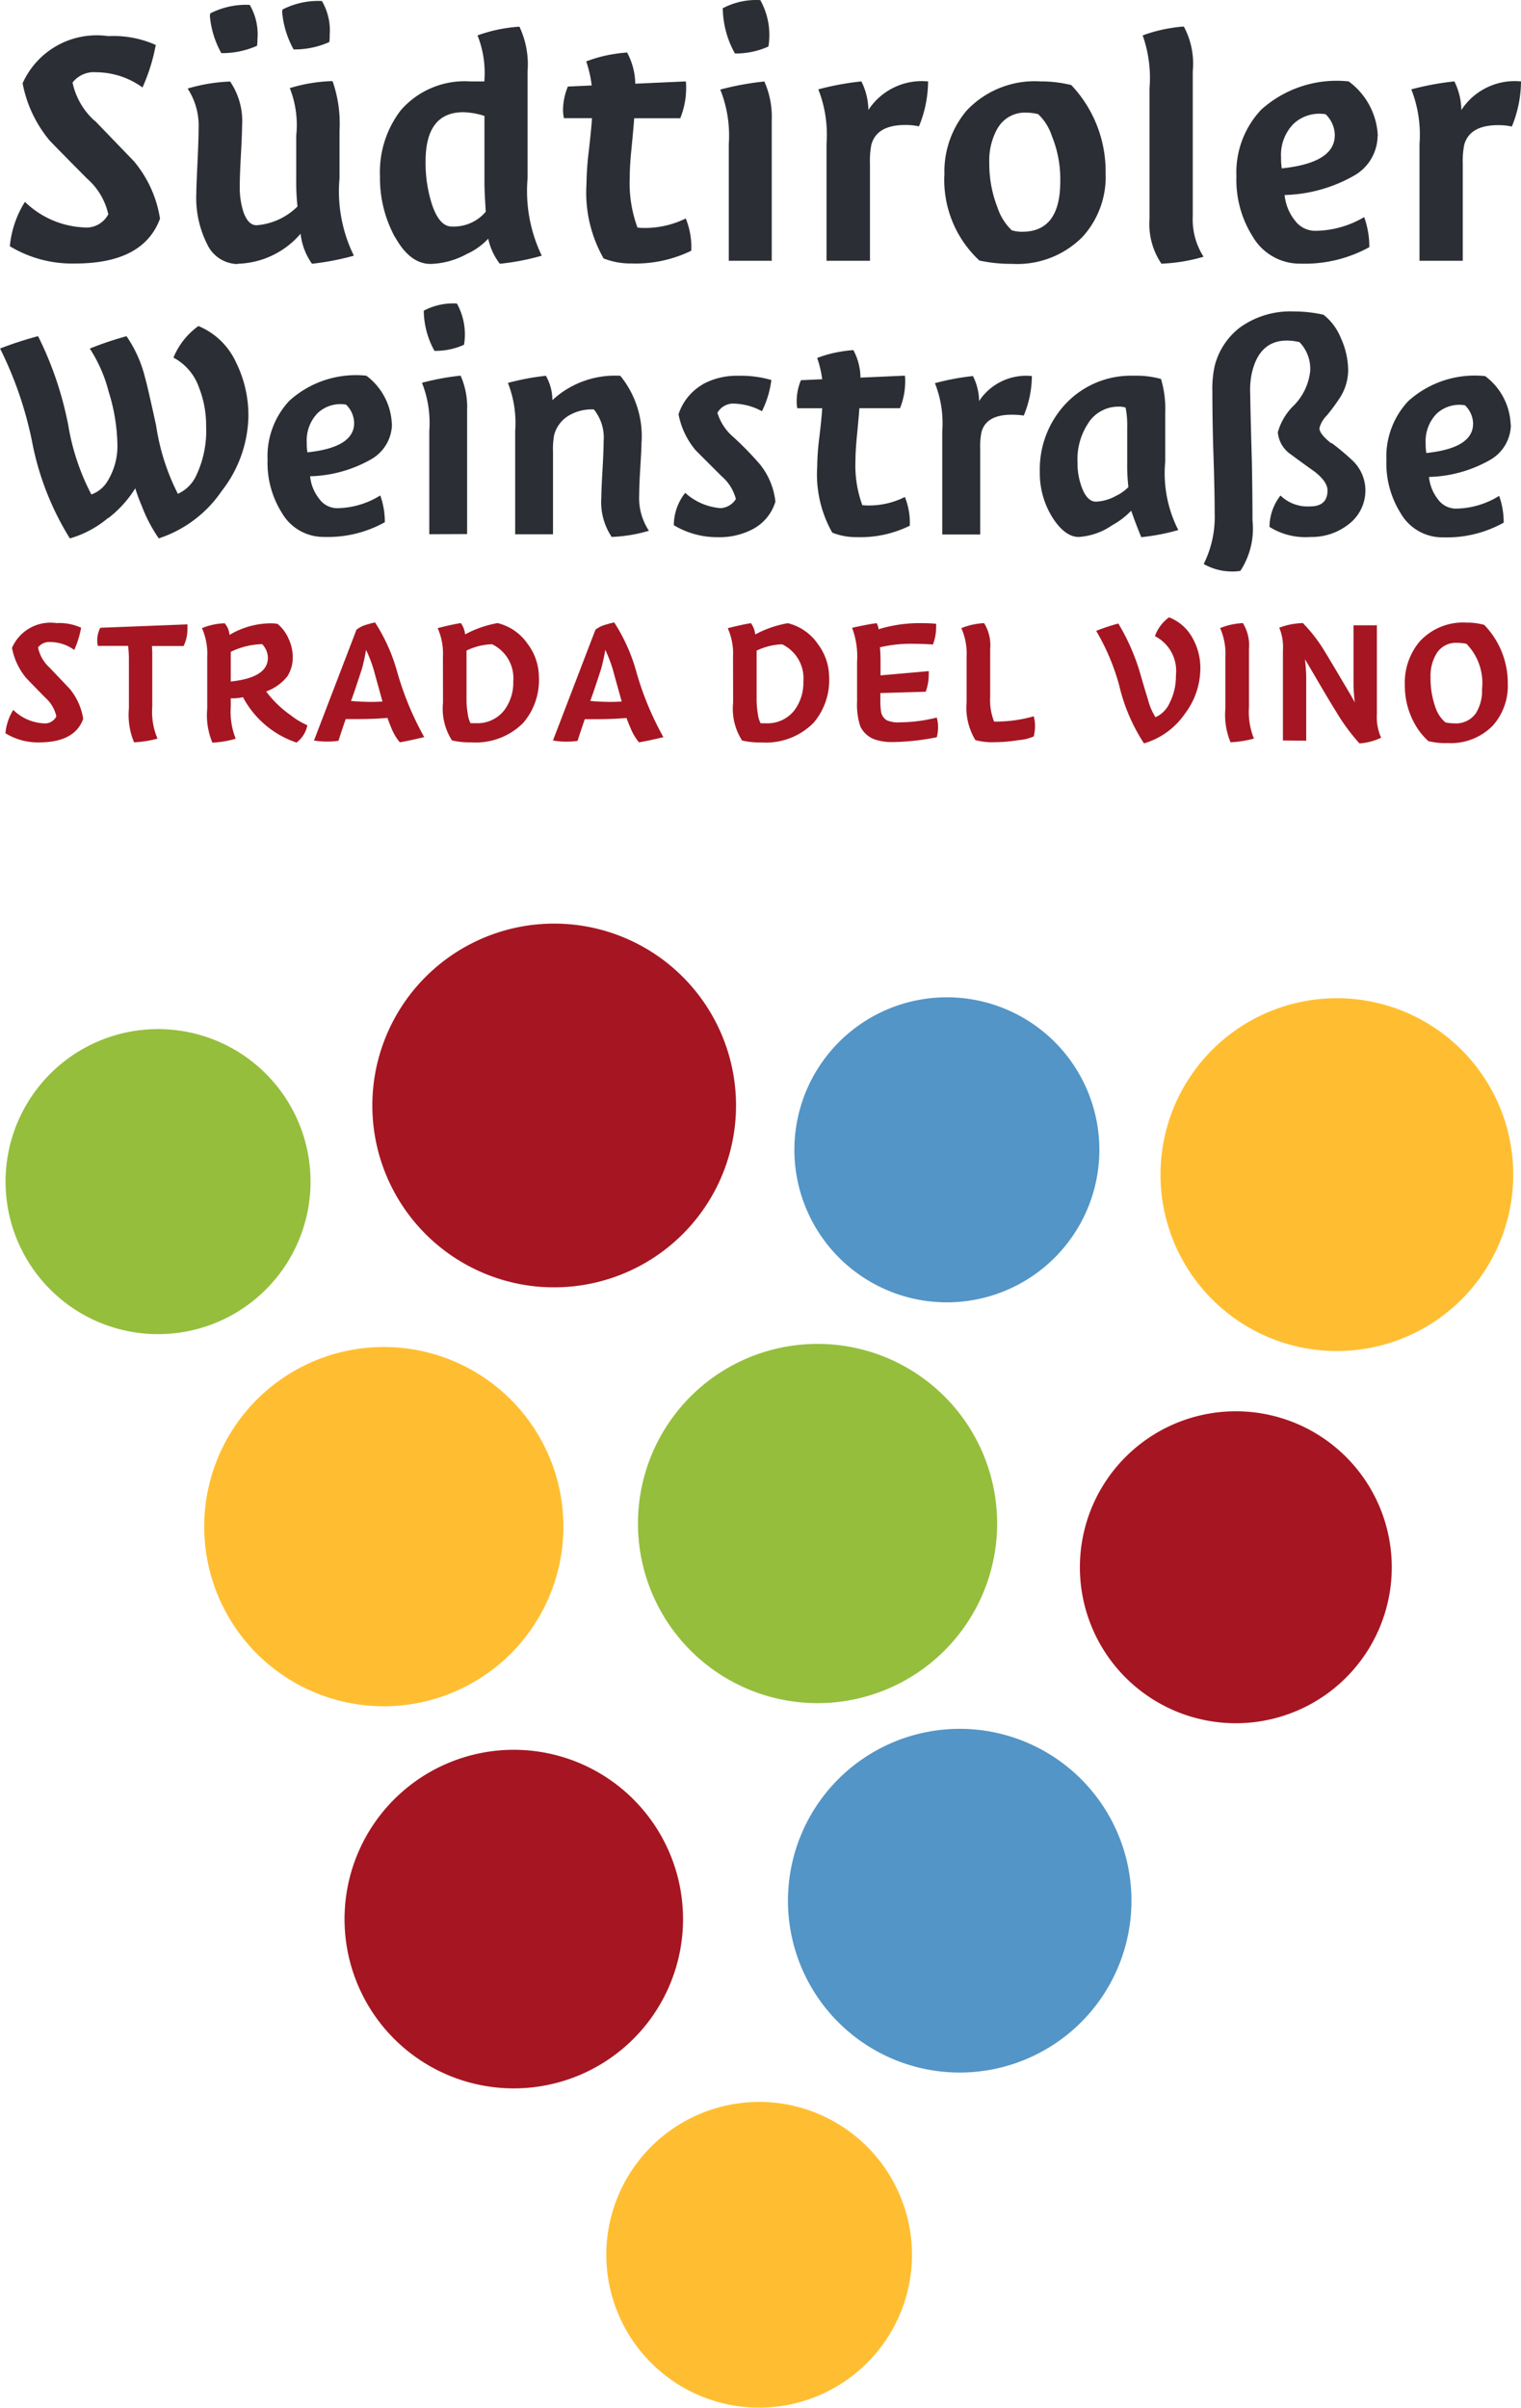
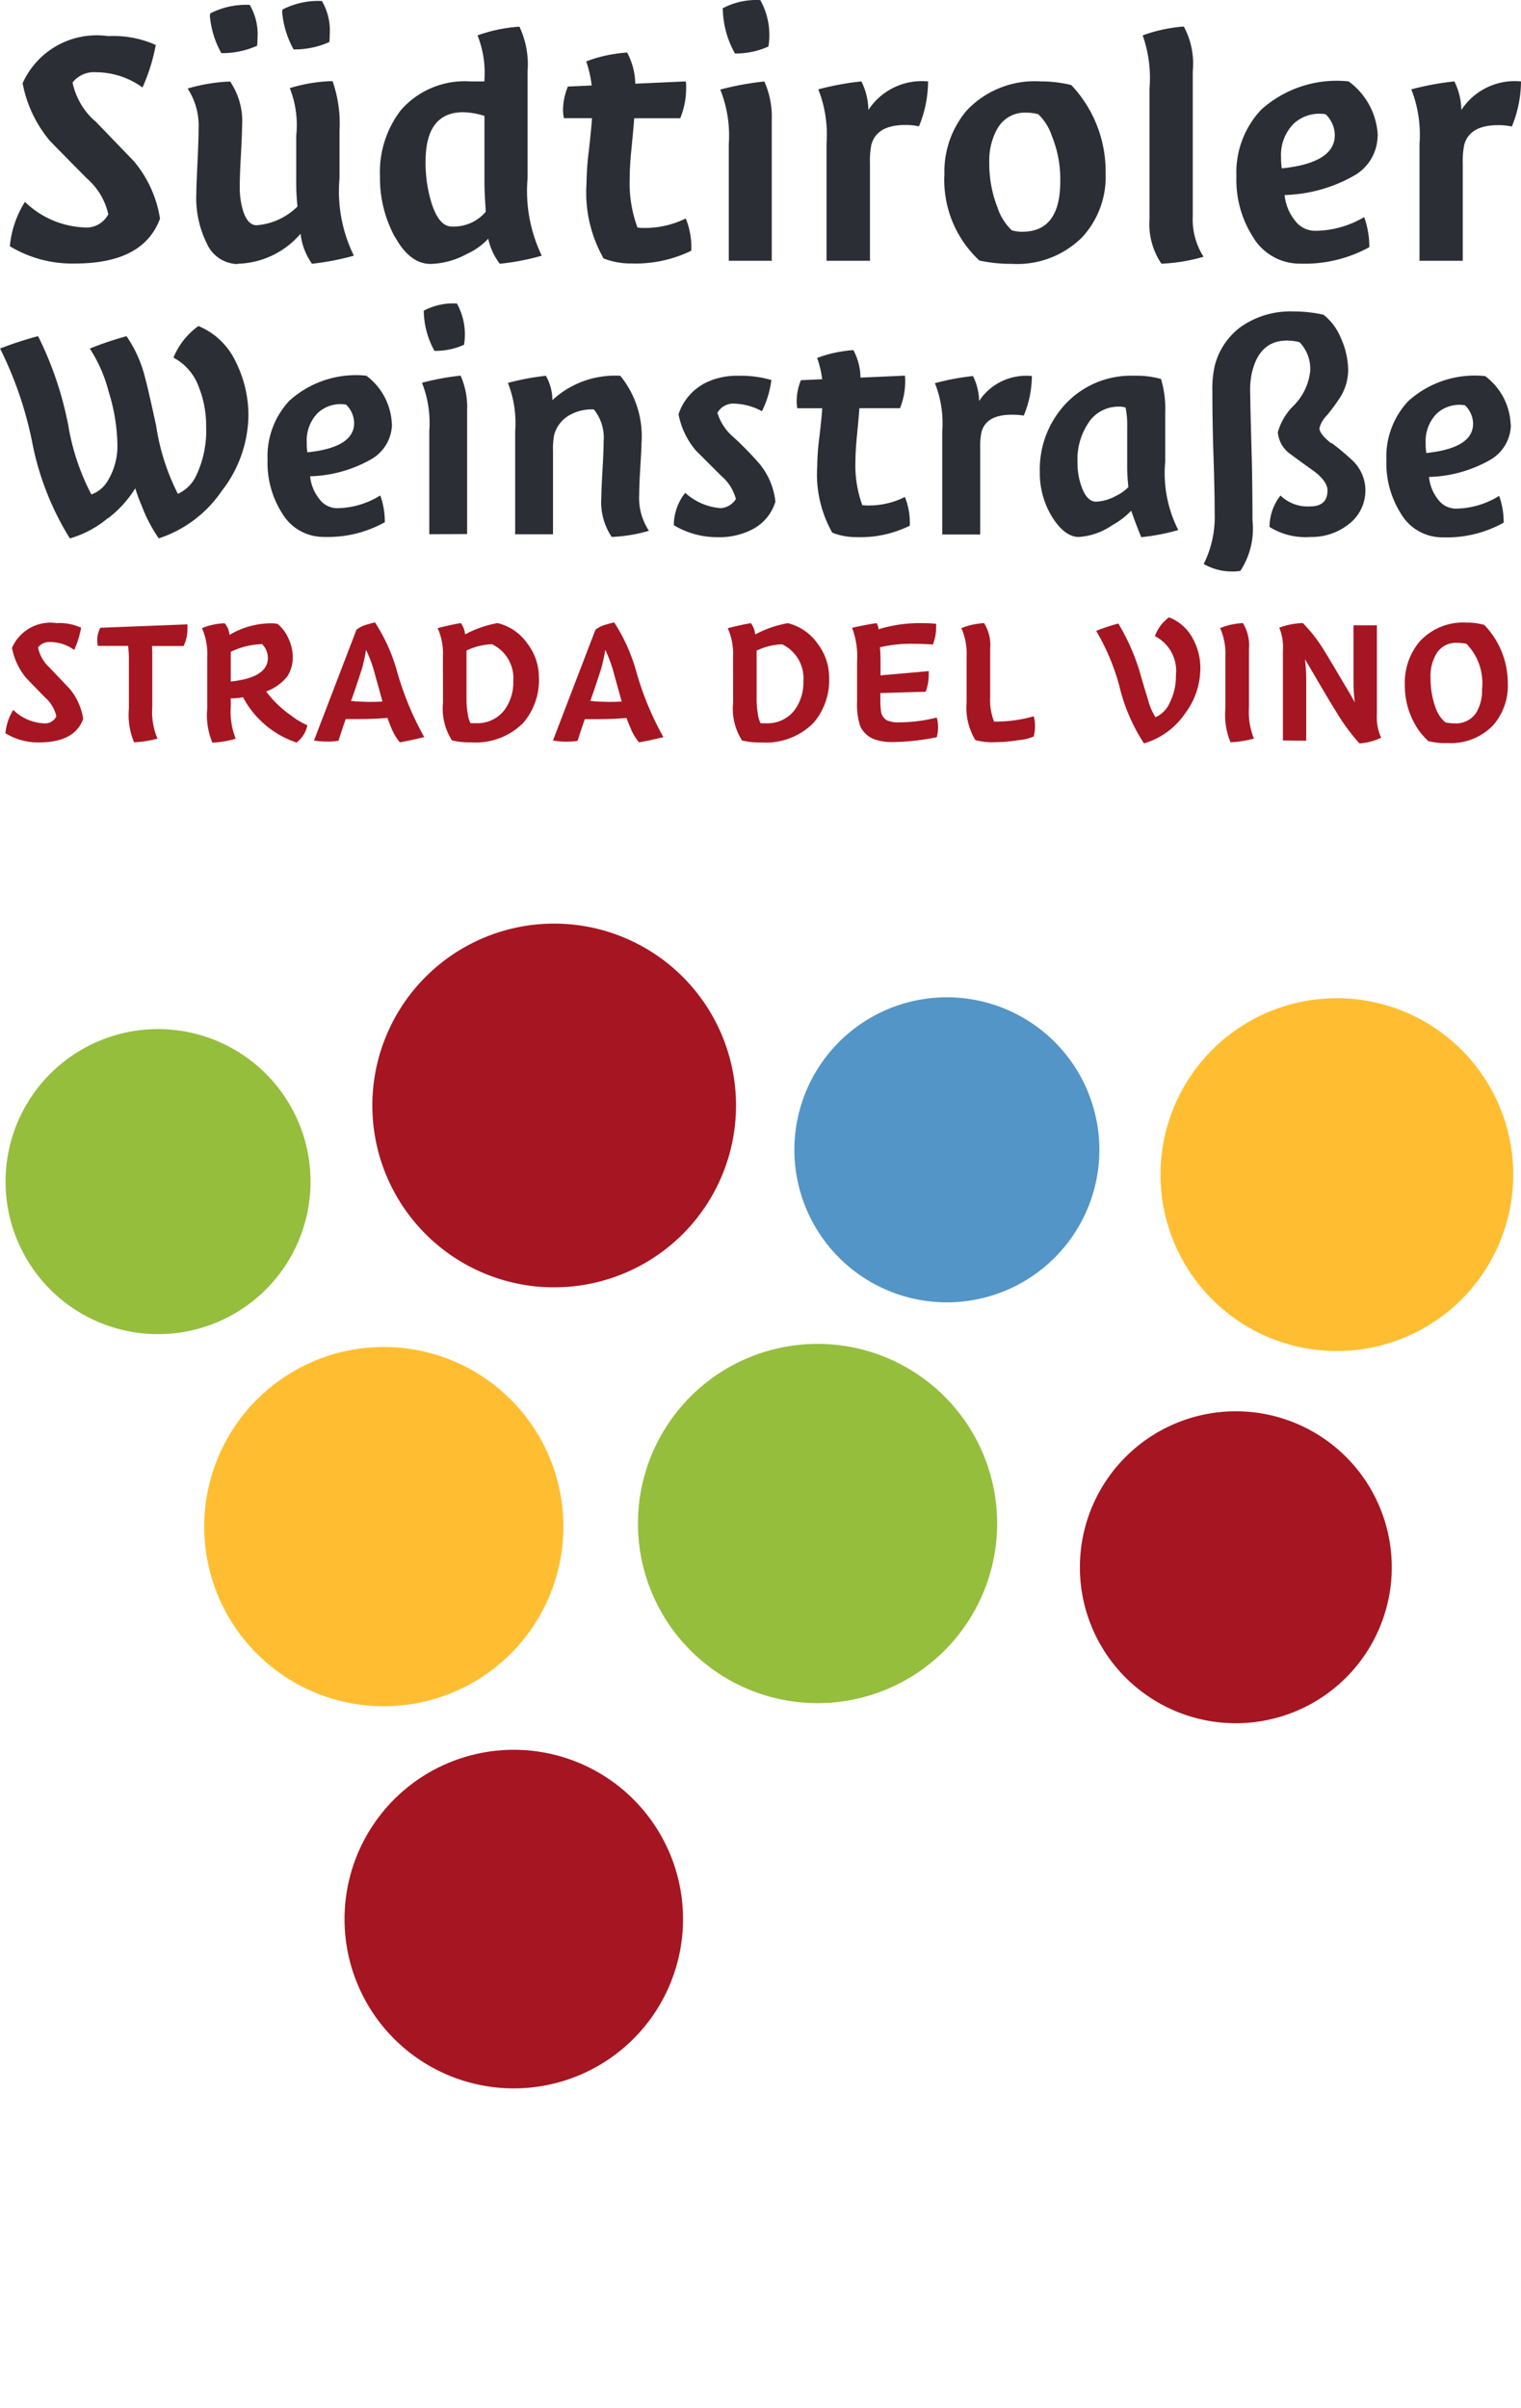
<svg xmlns="http://www.w3.org/2000/svg" width="35.789" height="56.641" viewBox="0 0 35.789 56.641">
  <defs>
    <clipPath id="clip-path">
      <path id="Pfad_317" data-name="Pfad 317" d="M0-105.221H35.789v-56.64H0Z" transform="translate(0 161.861)" fill="none" />
    </clipPath>
  </defs>
  <g id="Gruppe_1519" data-name="Gruppe 1519" transform="translate(0 161.861)">
    <g id="Gruppe_1518" data-name="Gruppe 1518" transform="translate(0 -161.861)" clip-path="url(#clip-path)">
      <g id="Gruppe_1505" data-name="Gruppe 1505" transform="translate(14.266 49.446)">
-         <path id="Pfad_304" data-name="Pfad 304" d="M-6.207-13.347a3.6,3.6,0,0,0,3.843-3.332A3.6,3.6,0,0,0-5.7-20.522,3.6,3.6,0,0,0-9.539-17.19a3.6,3.6,0,0,0,3.332,3.843" transform="translate(9.548 20.531)" fill="#ffbe31" />
-       </g>
+         </g>
      <g id="Gruppe_1506" data-name="Gruppe 1506" transform="translate(18.538 40.669)">
-         <path id="Pfad_305" data-name="Pfad 305" d="M-6.976-15a4.042,4.042,0,0,0,4.319-3.745A4.043,4.043,0,0,0-6.4-23.065a4.042,4.042,0,0,0-4.319,3.745A4.042,4.042,0,0,0-6.976-15" transform="translate(10.732 23.076)" fill="#5395c6" />
-       </g>
+         </g>
      <g id="Gruppe_1507" data-name="Gruppe 1507" transform="translate(4.806 31.688)">
        <path id="Pfad_306" data-name="Pfad 306" d="M-7.293-15.68a4.226,4.226,0,0,0,4.515-3.915,4.225,4.225,0,0,0-3.915-4.515,4.225,4.225,0,0,0-4.515,3.914A4.225,4.225,0,0,0-7.293-15.68" transform="translate(11.218 24.12)" fill="#ffbe31" />
      </g>
      <g id="Gruppe_1508" data-name="Gruppe 1508" transform="translate(18.692 23.461)">
        <path id="Pfad_307" data-name="Pfad 307" d="M-6.193-13.315a3.589,3.589,0,0,0,3.834-3.324,3.588,3.588,0,0,0-3.324-3.834,3.588,3.588,0,0,0-3.834,3.324,3.588,3.588,0,0,0,3.324,3.834" transform="translate(9.526 20.482)" fill="#5395c6" />
      </g>
      <g id="Gruppe_1509" data-name="Gruppe 1509" transform="translate(8.761 21.727)">
        <path id="Pfad_308" data-name="Pfad 308" d="M-7.384-15.877a4.279,4.279,0,0,0,4.572-3.964,4.279,4.279,0,0,0-3.964-4.571,4.279,4.279,0,0,0-4.572,3.964,4.279,4.279,0,0,0,3.964,4.572" transform="translate(11.359 24.423)" fill="#a51622" />
      </g>
      <g id="Gruppe_1510" data-name="Gruppe 1510" transform="translate(8.107 41.163)">
        <path id="Pfad_309" data-name="Pfad 309" d="M-6.873-14.779a3.982,3.982,0,0,0,4.255-3.69,3.983,3.983,0,0,0-3.69-4.255,3.983,3.983,0,0,0-4.255,3.69,3.982,3.982,0,0,0,3.69,4.255" transform="translate(10.573 22.734)" fill="#a51622" />
      </g>
      <g id="Gruppe_1511" data-name="Gruppe 1511" transform="translate(15.011 31.615)">
        <path id="Pfad_310" data-name="Pfad 310" d="M-7.292-15.68a4.226,4.226,0,0,0,4.515-3.915,4.225,4.225,0,0,0-3.915-4.515,4.225,4.225,0,0,0-4.515,3.915A4.226,4.226,0,0,0-7.292-15.68" transform="translate(11.218 24.12)" fill="#95be3d" />
      </g>
      <g id="Gruppe_1512" data-name="Gruppe 1512" transform="translate(27.307 23.482)">
        <path id="Pfad_311" data-name="Pfad 311" d="M-7.162-15.4a4.15,4.15,0,0,0,4.434-3.845,4.15,4.15,0,0,0-3.845-4.434,4.15,4.15,0,0,0-4.434,3.845A4.15,4.15,0,0,0-7.162-15.4" transform="translate(11.017 23.69)" fill="#ffbe31" />
      </g>
      <g id="Gruppe_1513" data-name="Gruppe 1513" transform="translate(0.131 24.209)">
        <path id="Pfad_312" data-name="Pfad 312" d="M-6.193-13.315a3.588,3.588,0,0,0,3.834-3.324,3.588,3.588,0,0,0-3.324-3.834,3.588,3.588,0,0,0-3.834,3.324,3.588,3.588,0,0,0,3.324,3.834" transform="translate(9.526 20.482)" fill="#95be3d" />
      </g>
      <g id="Gruppe_1514" data-name="Gruppe 1514" transform="translate(25.411 33.2)">
        <path id="Pfad_313" data-name="Pfad 313" d="M-6.332-13.614a3.669,3.669,0,0,0,3.92-3.4,3.669,3.669,0,0,0-3.4-3.92,3.669,3.669,0,0,0-3.92,3.4,3.669,3.669,0,0,0,3.4,3.92" transform="translate(9.74 20.943)" fill="#a51622" />
      </g>
      <g id="Gruppe_1515" data-name="Gruppe 1515" transform="translate(0.128 14.527)">
        <path id="Pfad_314" data-name="Pfad 314" d="M-1.924-2.185l.476.5a1.459,1.459,0,0,1,.318.708q-.2.553-1.036.553A1.446,1.446,0,0,1-2.96-.639a1.254,1.254,0,0,1,.184-.549,1.1,1.1,0,0,0,.709.316.3.3,0,0,0,.305-.163.819.819,0,0,0-.26-.44q-.435-.445-.457-.472a1.556,1.556,0,0,1-.327-.7A.987.987,0,0,1-1.758-3.23a1.239,1.239,0,0,1,.579.109,2.3,2.3,0,0,1-.162.523.965.965,0,0,0-.565-.186.327.327,0,0,0-.287.127.88.88,0,0,0,.269.472M.618-.512a2.522,2.522,0,0,1-.552.086,1.675,1.675,0,0,1-.121-.794V-2.412q0-.1-.018-.281H-.785A.651.651,0,0,1-.8-2.82a.639.639,0,0,1,.072-.3L1.322-3.2a.685.685,0,0,1,0,.086.91.91,0,0,1-.09.423H.488c0,.049.007.1.007.163v1.274a1.592,1.592,0,0,0,.124.744m1.838,0a2.3,2.3,0,0,1-.548.092,1.68,1.68,0,0,1-.121-.8V-2.438a1.478,1.478,0,0,0-.124-.673,1.552,1.552,0,0,1,.363-.1A1.567,1.567,0,0,1,2.2-3.225a.478.478,0,0,1,.112.273,1.93,1.93,0,0,1,.964-.273,1,1,0,0,1,.166.013.928.928,0,0,1,.26.349A1.015,1.015,0,0,1,3.8-2.45a.825.825,0,0,1-.125.471,1.145,1.145,0,0,1-.5.358,2.493,2.493,0,0,0,.583.562,1.676,1.676,0,0,0,.386.231.658.658,0,0,1-.256.408A2.23,2.23,0,0,1,2.629-1.487a1.116,1.116,0,0,1-.287.027v.2a1.71,1.71,0,0,0,.114.744m-.114-2.04v.7q.873-.091.873-.557a.473.473,0,0,0-.135-.322,1.791,1.791,0,0,0-.738.181m3.924.5A7.138,7.138,0,0,0,6.894-.548q-.354.086-.574.122a1.224,1.224,0,0,1-.2-.337C6.092-.831,6.061-.91,6.028-1q-.31.028-.722.028h-.26q-.094.273-.17.511a1.753,1.753,0,0,1-.255.018A1.818,1.818,0,0,1,4.3-.468l1-2.607A.7.7,0,0,1,5.562-3.2a1.354,1.354,0,0,1,.175-.045,4.181,4.181,0,0,1,.529,1.193M5.741-2a3.133,3.133,0,0,0-.216-.6,4.278,4.278,0,0,1-.094.435q-.2.617-.26.766.251.023.489.023.09,0,.251-.009S5.855-1.595,5.741-2M7.334-2.44a1.474,1.474,0,0,0-.124-.672q.359-.091.546-.118a.541.541,0,0,1,.1.265A2.565,2.565,0,0,1,8.62-3.23a1.2,1.2,0,0,1,.708.49,1.3,1.3,0,0,1,.264.776,1.543,1.543,0,0,1-.367,1.08A1.575,1.575,0,0,1,8-.425a1.793,1.793,0,0,1-.453-.045,1.387,1.387,0,0,1-.211-.89Zm.582,1.329a.681.681,0,0,0,.067.236c.042,0,.084,0,.126,0a.8.8,0,0,0,.664-.3,1.079,1.079,0,0,0,.216-.684.884.884,0,0,0-.5-.874,1.5,1.5,0,0,0-.6.149v1.178a1.921,1.921,0,0,0,.027.295m3.978-.942a7.1,7.1,0,0,0,.628,1.506q-.354.086-.574.122a1.234,1.234,0,0,1-.2-.337q-.045-.1-.094-.236-.31.028-.722.028h-.26q-.094.273-.17.511a1.754,1.754,0,0,1-.256.018,1.814,1.814,0,0,1-.323-.027l1-2.607A.7.7,0,0,1,11.19-3.2a1.339,1.339,0,0,1,.175-.045,4.191,4.191,0,0,1,.529,1.193M11.369-2a3.114,3.114,0,0,0-.215-.6,4.377,4.377,0,0,1-.094.435q-.2.617-.26.766.251.023.489.023.09,0,.251-.009s-.057-.207-.17-.612m2.79-.441a1.469,1.469,0,0,0-.124-.672q.359-.091.546-.118a.541.541,0,0,1,.1.265,2.569,2.569,0,0,1,.766-.265,1.2,1.2,0,0,1,.708.49,1.3,1.3,0,0,1,.265.776,1.543,1.543,0,0,1-.368,1.08,1.575,1.575,0,0,1-1.228.459,1.788,1.788,0,0,1-.452-.045,1.385,1.385,0,0,1-.211-.89Zm.582,1.329a.681.681,0,0,0,.067.236c.042,0,.084,0,.126,0a.8.8,0,0,0,.665-.3,1.081,1.081,0,0,0,.215-.684.884.884,0,0,0-.5-.874,1.5,1.5,0,0,0-.6.149v1.178a1.966,1.966,0,0,0,.027.295m2.22-2.01q.363-.082.578-.109a.383.383,0,0,1,.045.143,3.29,3.29,0,0,1,1.054-.143,2.78,2.78,0,0,1,.3.015.573.573,0,0,1,0,.078,1.1,1.1,0,0,1-.076.409q-.233-.016-.421-.016a3.115,3.115,0,0,0-.825.082c.009.094.014.2.014.323V-2l1.134-.1a.668.668,0,0,1,0,.077,1.177,1.177,0,0,1-.071.408l-1.067.031v.154a1.658,1.658,0,0,0,.014.267.294.294,0,0,0,.134.218.681.681,0,0,0,.314.05,3.675,3.675,0,0,0,.865-.113.8.8,0,0,1,.031.223.894.894,0,0,1-.031.24,5.524,5.524,0,0,1-1.017.113,1.282,1.282,0,0,1-.408-.05A.6.6,0,0,1,17.155-.8a1.607,1.607,0,0,1-.076-.584v-.938a1.9,1.9,0,0,0-.119-.8M20.3-.914a1.009,1.009,0,0,0,.108,0,3.19,3.19,0,0,0,.827-.124.8.8,0,0,1,.031.226.954.954,0,0,1-.031.248,1.014,1.014,0,0,1-.346.086,3.769,3.769,0,0,1-.592.05,1.469,1.469,0,0,1-.435-.05,1.474,1.474,0,0,1-.206-.888V-2.441a1.473,1.473,0,0,0-.124-.67,1.562,1.562,0,0,1,.362-.1,1.546,1.546,0,0,1,.174-.018.992.992,0,0,1,.143.611v1.119a1.368,1.368,0,0,0,.09.58m4.116-2.447a1.06,1.06,0,0,1,.551.48,1.428,1.428,0,0,1,.188.734A1.772,1.772,0,0,1,24.794-1.1,1.778,1.778,0,0,1,23.83-.4a4.257,4.257,0,0,1-.583-1.364,5.227,5.227,0,0,0-.542-1.283,4.647,4.647,0,0,1,.521-.173,4.977,4.977,0,0,1,.534,1.242q.08.276.168.562a1.392,1.392,0,0,0,.173.4.663.663,0,0,0,.339-.351A1.361,1.361,0,0,0,24.581-2a.916.916,0,0,0-.494-.923.945.945,0,0,1,.327-.439m2,2.849a2.465,2.465,0,0,1-.548.086,1.675,1.675,0,0,1-.121-.794V-2.44a1.466,1.466,0,0,0-.124-.672,1.552,1.552,0,0,1,.362-.1,1.545,1.545,0,0,1,.174-.018,1,1,0,0,1,.143.612v1.357a1.7,1.7,0,0,0,.115.744m.684.048V-2.59a1.183,1.183,0,0,0-.086-.531,1.646,1.646,0,0,1,.556-.109,3.636,3.636,0,0,1,.525.685q.036.055.466.781.18.3.229.4c-.02-.194-.029-.335-.029-.426V-3.178h.55v2.087a1.177,1.177,0,0,0,.1.557A1.389,1.389,0,0,1,28.9-.4a4.642,4.642,0,0,1-.552-.752q-.108-.167-.484-.81-.238-.407-.247-.416a3.573,3.573,0,0,1,.03.458V-.463Zm3.407,0a1.507,1.507,0,0,1-.287-.358,1.832,1.832,0,0,1-.251-.948,1.5,1.5,0,0,1,.34-1.012,1.383,1.383,0,0,1,1.116-.454,1.432,1.432,0,0,1,.412.054A1.961,1.961,0,0,1,32.39-1.81a1.406,1.406,0,0,1-.35.989,1.38,1.38,0,0,1-1.067.413,1.584,1.584,0,0,1-.466-.05m.214-2.068a1,1,0,0,0-.148.567,2,2,0,0,0,.117.717.773.773,0,0,0,.234.349,1.14,1.14,0,0,0,.216.022.57.57,0,0,0,.5-.24,1,1,0,0,0,.144-.567,1.319,1.319,0,0,0-.368-1.066,1.307,1.307,0,0,0-.229-.022.536.536,0,0,0-.467.24" transform="translate(2.96 3.361)" fill="#a51622" />
      </g>
      <g id="Gruppe_1516" data-name="Gruppe 1516" transform="translate(0.231 0)">
        <path id="Pfad_315" data-name="Pfad 315" d="M-3.716-5.275l.918.952a2.761,2.761,0,0,1,.615,1.351q-.389,1.057-2,1.056a2.833,2.833,0,0,1-1.533-.406,2.352,2.352,0,0,1,.355-1.044,2.13,2.13,0,0,0,1.369.6A.586.586,0,0,0-3.4-3.074a1.562,1.562,0,0,0-.5-.84q-.84-.848-.884-.9a2.959,2.959,0,0,1-.632-1.342A1.91,1.91,0,0,1-3.4-7.265a2.421,2.421,0,0,1,1.117.208,4.354,4.354,0,0,1-.312,1,1.866,1.866,0,0,0-1.091-.358.635.635,0,0,0-.555.242,1.676,1.676,0,0,0,.52.9m3.361,3.37a.806.806,0,0,1-.718-.477,2.416,2.416,0,0,1-.251-1.18q0-.139.027-.711t.027-.807a1.6,1.6,0,0,0-.258-.954,4.044,4.044,0,0,1,1-.165A1.659,1.659,0,0,1-.252-5.149q0,.182-.027.672t-.027.733a1.9,1.9,0,0,0,.086.616q.111.312.309.312a1.534,1.534,0,0,0,.963-.442,5.254,5.254,0,0,1-.03-.633V-4.924A2.367,2.367,0,0,0,.871-6.042a3.739,3.739,0,0,1,1.006-.165,3.01,3.01,0,0,1,.164,1.16v1.125A3.426,3.426,0,0,0,2.379-2.1a6.278,6.278,0,0,1-.986.19,1.5,1.5,0,0,1-.268-.707,2.018,2.018,0,0,1-1.48.707M.11-7.195A1.054,1.054,0,0,1,.1-7.038a2.007,2.007,0,0,1-.84.173,2.178,2.178,0,0,1-.268-.858A.224.224,0,0,1-1-7.8,1.843,1.843,0,0,1-.072-8a1.373,1.373,0,0,1,.182.806m1.7-.088a1.056,1.056,0,0,1-.009.156,2,2,0,0,1-.84.174,2.191,2.191,0,0,1-.268-.86A.212.212,0,0,1,.7-7.891a1.83,1.83,0,0,1,.927-.2,1.379,1.379,0,0,1,.182.808M4.953-5.475q-.887,0-.887,1.158a3.182,3.182,0,0,0,.147,1q.174.531.469.531a.991.991,0,0,0,.8-.348q-.031-.488-.031-.662V-5.388a1.76,1.76,0,0,0-.5-.087M3.344-2.539a2.893,2.893,0,0,1-.351-1.424A2.389,2.389,0,0,1,3.48-5.518,1.989,1.989,0,0,1,5.11-6.2h.338a2.394,2.394,0,0,0-.16-1.082,3.5,3.5,0,0,1,.672-.171,2.983,2.983,0,0,1,.314-.034,2.079,2.079,0,0,1,.192,1.048v2.52A3.5,3.5,0,0,0,6.8-2.1a5.644,5.644,0,0,1-.987.19A1.455,1.455,0,0,1,5.54-2.5a1.558,1.558,0,0,1-.5.358,1.887,1.887,0,0,1-.857.236q-.485,0-.836-.634m4.905.5a3.126,3.126,0,0,1-.4-1.747,6.973,6.973,0,0,1,.06-.822q.06-.545.069-.726H7.322A.9.9,0,0,1,7.3-5.523a1.459,1.459,0,0,1,.114-.556l.561-.026a2.825,2.825,0,0,0-.129-.565A3.143,3.143,0,0,1,8.5-6.844a2.8,2.8,0,0,1,.308-.035A1.6,1.6,0,0,1,9-6.146L10.189-6.2a.907.907,0,0,1,.008.139,1.9,1.9,0,0,1-.139.728H8.974q-.008.147-.061.693-.044.433-.043.693a3.044,3.044,0,0,0,.182,1.186,1.3,1.3,0,0,0,.147.009,2.189,2.189,0,0,0,.989-.224,1.808,1.808,0,0,1,.13.759,2.991,2.991,0,0,1-1.411.3,1.717,1.717,0,0,1-.658-.121M11.2-1.98V-4.726A2.915,2.915,0,0,0,11-6.008a6.719,6.719,0,0,1,1.037-.19,2.032,2.032,0,0,1,.174.909V-1.98Zm.933-5.041a1.855,1.855,0,0,1-.788.164,2.229,2.229,0,0,1-.286-1.064,1.68,1.68,0,0,1,.883-.191,1.683,1.683,0,0,1,.191,1.091m3.757.817a2.811,2.811,0,0,1-.215,1.062,1.4,1.4,0,0,0-.319-.033q-.672,0-.8.46a1.961,1.961,0,0,0-.034.451V-1.98H13.5V-4.73a2.921,2.921,0,0,0-.193-1.283A6.588,6.588,0,0,1,14.32-6.2a1.539,1.539,0,0,1,.165.673,1.5,1.5,0,0,1,1.4-.673m1.645,1.093a1.536,1.536,0,0,0-.2.826,2.807,2.807,0,0,0,.191,1.042,1.311,1.311,0,0,0,.338.542.852.852,0,0,0,.251.034Q19-2.666,19-3.846A2.691,2.691,0,0,0,18.8-4.922a1.226,1.226,0,0,0-.321-.508,1.179,1.179,0,0,0-.286-.035.733.733,0,0,0-.658.353m-1.26,1.12a2.227,2.227,0,0,1,.521-1.521A2.2,2.2,0,0,1,18.538-6.2a2.985,2.985,0,0,1,.721.086,2.953,2.953,0,0,1,.808,2.075,2.09,2.09,0,0,1-.547,1.5,2.161,2.161,0,0,1-1.659.631,3.479,3.479,0,0,1-.764-.078,2.588,2.588,0,0,1-.825-2m6.1,1.91a4.016,4.016,0,0,1-.992.164A1.661,1.661,0,0,1,21.1-2.963V-6.036a3,3,0,0,0-.161-1.246,3.468,3.468,0,0,1,.664-.173,2.682,2.682,0,0,1,.305-.035,1.845,1.845,0,0,1,.21,1.047v3.41a1.624,1.624,0,0,0,.25.952m3.092-2.854a.7.7,0,0,0-.217-.493.891.891,0,0,0-.758.23,1.041,1.041,0,0,0-.29.784,1.526,1.526,0,0,0,.017.26q1.248-.13,1.247-.78m1.008.021a1.089,1.089,0,0,1-.556.931,3.492,3.492,0,0,1-1.632.455,1.132,1.132,0,0,0,.243.6.591.591,0,0,0,.468.242,2.3,2.3,0,0,0,1.161-.323,2.069,2.069,0,0,1,.121.707,3.143,3.143,0,0,1-1.62.388,1.281,1.281,0,0,1-1.126-.641,2.487,2.487,0,0,1-.381-1.412,2.153,2.153,0,0,1,.582-1.568A2.654,2.654,0,0,1,25.786-6.2a1.679,1.679,0,0,1,.686,1.291M29.841-6.2a2.81,2.81,0,0,1-.216,1.062,1.4,1.4,0,0,0-.319-.033q-.672,0-.8.46a1.935,1.935,0,0,0-.035.451V-1.98H27.453V-4.73a2.927,2.927,0,0,0-.193-1.283A6.573,6.573,0,0,1,28.273-6.2a1.539,1.539,0,0,1,.164.673,1.5,1.5,0,0,1,1.4-.673" transform="translate(5.717 8.115)" fill="#2b2e34" />
      </g>
      <g id="Gruppe_1517" data-name="Gruppe 1517" transform="translate(0 7.139)">
        <path id="Pfad_316" data-name="Pfad 316" d="M-4.727-9.371a2.443,2.443,0,0,1-.9.482,6.691,6.691,0,0,1-.894-2.3,8.82,8.82,0,0,0-.748-2.167,8.373,8.373,0,0,1,.894-.291,8.149,8.149,0,0,1,.711,2.1,5.411,5.411,0,0,0,.543,1.624.728.728,0,0,0,.39-.33,1.568,1.568,0,0,0,.222-.865,4.4,4.4,0,0,0-.206-1.226,3.4,3.4,0,0,0-.443-1.011,7.847,7.847,0,0,1,.864-.291,2.964,2.964,0,0,1,.436.973q.061.215.26,1.126a5.244,5.244,0,0,0,.512,1.609.87.87,0,0,0,.428-.421,2.463,2.463,0,0,0,.237-1.172,2.429,2.429,0,0,0-.169-.911,1.261,1.261,0,0,0-.6-.7,1.716,1.716,0,0,1,.588-.743,1.681,1.681,0,0,1,.886.857,2.809,2.809,0,0,1,.29,1.27,2.941,2.941,0,0,1-.627,1.752A2.874,2.874,0,0,1-3.535-8.89a3.5,3.5,0,0,1-.4-.764,3.9,3.9,0,0,1-.153-.413,2.665,2.665,0,0,1-.634.7M1.062-11.6a.62.62,0,0,0-.191-.437.785.785,0,0,0-.668.2.922.922,0,0,0-.256.693,1.361,1.361,0,0,0,.015.23q1.1-.115,1.1-.689m.89.027a.966.966,0,0,1-.489.825,3.056,3.056,0,0,1-1.437.4,1.007,1.007,0,0,0,.214.53A.521.521,0,0,0,.653-9.6a1.96,1.96,0,0,0,1.024-.3,1.853,1.853,0,0,1,.107.63,2.75,2.75,0,0,1-1.429.346,1.13,1.13,0,0,1-.994-.567,2.205,2.205,0,0,1-.336-1.249,1.909,1.909,0,0,1,.512-1.387,2.334,2.334,0,0,1,1.812-.59,1.49,1.49,0,0,1,.6,1.144m.881,2.585v-2.428a2.567,2.567,0,0,0-.172-1.134,5.87,5.87,0,0,1,.909-.168,1.811,1.811,0,0,1,.153.8v2.926Zm.822-4.459a1.623,1.623,0,0,1-.7.146,1.991,1.991,0,0,1-.252-.945,1.474,1.474,0,0,1,.78-.169,1.5,1.5,0,0,1,.168.968m3.675.73a2.249,2.249,0,0,1,.5,1.594q0,.115-.027.556t-.027.655a1.4,1.4,0,0,0,.229.843,3.529,3.529,0,0,1-.876.145,1.476,1.476,0,0,1-.244-.928q0-.161.027-.632t.027-.687a1.054,1.054,0,0,0-.229-.752,1.052,1.052,0,0,0-.6.15.759.759,0,0,0-.332.44,1.712,1.712,0,0,0-.03.4v1.946h-.89v-2.427a2.572,2.572,0,0,0-.171-1.133,5.8,5.8,0,0,1,.894-.168,1.175,1.175,0,0,1,.153.573,2.161,2.161,0,0,1,1.59-.573m1.934.207a1.655,1.655,0,0,1,.841-.207,2.557,2.557,0,0,1,.787.1,2.276,2.276,0,0,1-.222.734,1.433,1.433,0,0,0-.634-.178.426.426,0,0,0-.413.215,1.212,1.212,0,0,0,.382.576,7.952,7.952,0,0,1,.6.614,1.683,1.683,0,0,1,.382.9,1.081,1.081,0,0,1-.527.644,1.67,1.67,0,0,1-.826.192A1.979,1.979,0,0,1,8.584-9.2a1.235,1.235,0,0,1,.268-.761,1.4,1.4,0,0,0,.833.36.452.452,0,0,0,.359-.215,1.063,1.063,0,0,0-.344-.544q-.543-.543-.6-.6a1.842,1.842,0,0,1-.405-.85,1.261,1.261,0,0,1,.566-.7M12.309-9.03a2.787,2.787,0,0,1-.351-1.549,5.944,5.944,0,0,1,.055-.728q.055-.483.063-.644H11.49a.778.778,0,0,1-.015-.169,1.274,1.274,0,0,1,.1-.491l.5-.023a2.449,2.449,0,0,0-.118-.5,2.782,2.782,0,0,1,.578-.153,2.5,2.5,0,0,1,.274-.031,1.4,1.4,0,0,1,.167.646l1.045-.046a.807.807,0,0,1,.007.122,1.689,1.689,0,0,1-.122.644H12.95q-.008.13-.054.614-.038.384-.038.614a2.721,2.721,0,0,0,.161,1.052,1.231,1.231,0,0,0,.13.008,1.88,1.88,0,0,0,.872-.2,1.626,1.626,0,0,1,.115.676,2.625,2.625,0,0,1-1.246.269,1.513,1.513,0,0,1-.581-.107m4.7-3.686a2.452,2.452,0,0,1-.191.933,1.83,1.83,0,0,0-.283-.02q-.6,0-.711.406a1.7,1.7,0,0,0-.031.4v2.012H14.9v-2.427a2.565,2.565,0,0,0-.172-1.133,5.808,5.808,0,0,1,.894-.168,1.336,1.336,0,0,1,.145.588,1.325,1.325,0,0,1,1.238-.588m1.351,1.079a1.532,1.532,0,0,0-.273.953,1.6,1.6,0,0,0,.122.641q.122.282.312.282a1.058,1.058,0,0,0,.473-.137,1.017,1.017,0,0,0,.29-.206,4.454,4.454,0,0,1-.028-.572v-.839a2.053,2.053,0,0,0-.038-.458.431.431,0,0,0-.16-.023.841.841,0,0,0-.7.359M18.9-9.2a1.562,1.562,0,0,1-.787.277q-.321,0-.611-.444a1.962,1.962,0,0,1-.306-1.088,2.25,2.25,0,0,1,.595-1.587,2.111,2.111,0,0,1,1.623-.674,2.126,2.126,0,0,1,.633.076,2.433,2.433,0,0,1,.1.788V-10.7a2.948,2.948,0,0,0,.307,1.614,4.948,4.948,0,0,1-.871.168q-.138-.334-.237-.623A1.841,1.841,0,0,1,18.9-9.2m5.156-1.938a5.639,5.639,0,0,1,.519.437.977.977,0,0,1,.282.675,1,1,0,0,1-.405.812,1.4,1.4,0,0,1-.887.291A1.59,1.59,0,0,1,22.6-9.16a1.211,1.211,0,0,1,.259-.738.914.914,0,0,0,.694.256q.412,0,.412-.375,0-.207-.305-.444-.283-.2-.558-.405a.7.7,0,0,1-.306-.52,1.409,1.409,0,0,1,.381-.635,1.351,1.351,0,0,0,.381-.811.9.9,0,0,0-.251-.673,1.186,1.186,0,0,0-.3-.038q-.662,0-.83.8a2.025,2.025,0,0,0-.03.475q.007.5.038,1.562.015.75.015,1.393a1.812,1.812,0,0,1-.285,1.187,1.068,1.068,0,0,1-.2.015,1.344,1.344,0,0,1-.663-.176,2.466,2.466,0,0,0,.258-1.187q0-.521-.027-1.336t-.027-1.535a2.515,2.515,0,0,1,.054-.6,1.648,1.648,0,0,1,.587-.9,2.025,2.025,0,0,1,1.274-.383,3.146,3.146,0,0,1,.7.077,1.325,1.325,0,0,1,.408.548,1.851,1.851,0,0,1,.172.77,1.219,1.219,0,0,1-.175.605,4.308,4.308,0,0,1-.326.445.658.658,0,0,0-.175.3q0,.138.282.36m3.334-.461a.62.62,0,0,0-.191-.437.785.785,0,0,0-.669.2.924.924,0,0,0-.256.693,1.32,1.32,0,0,0,.015.23q1.1-.115,1.1-.689m.89.027a.966.966,0,0,1-.49.825,3.056,3.056,0,0,1-1.437.4,1.01,1.01,0,0,0,.214.53.521.521,0,0,0,.413.215,1.962,1.962,0,0,0,1.024-.3,1.871,1.871,0,0,1,.107.63,2.751,2.751,0,0,1-1.43.346,1.13,1.13,0,0,1-.994-.567,2.205,2.205,0,0,1-.336-1.249,1.91,1.91,0,0,1,.512-1.387,2.333,2.333,0,0,1,1.812-.59,1.491,1.491,0,0,1,.6,1.144" transform="translate(7.271 14.416)" fill="#2b2e34" />
      </g>
    </g>
  </g>
</svg>